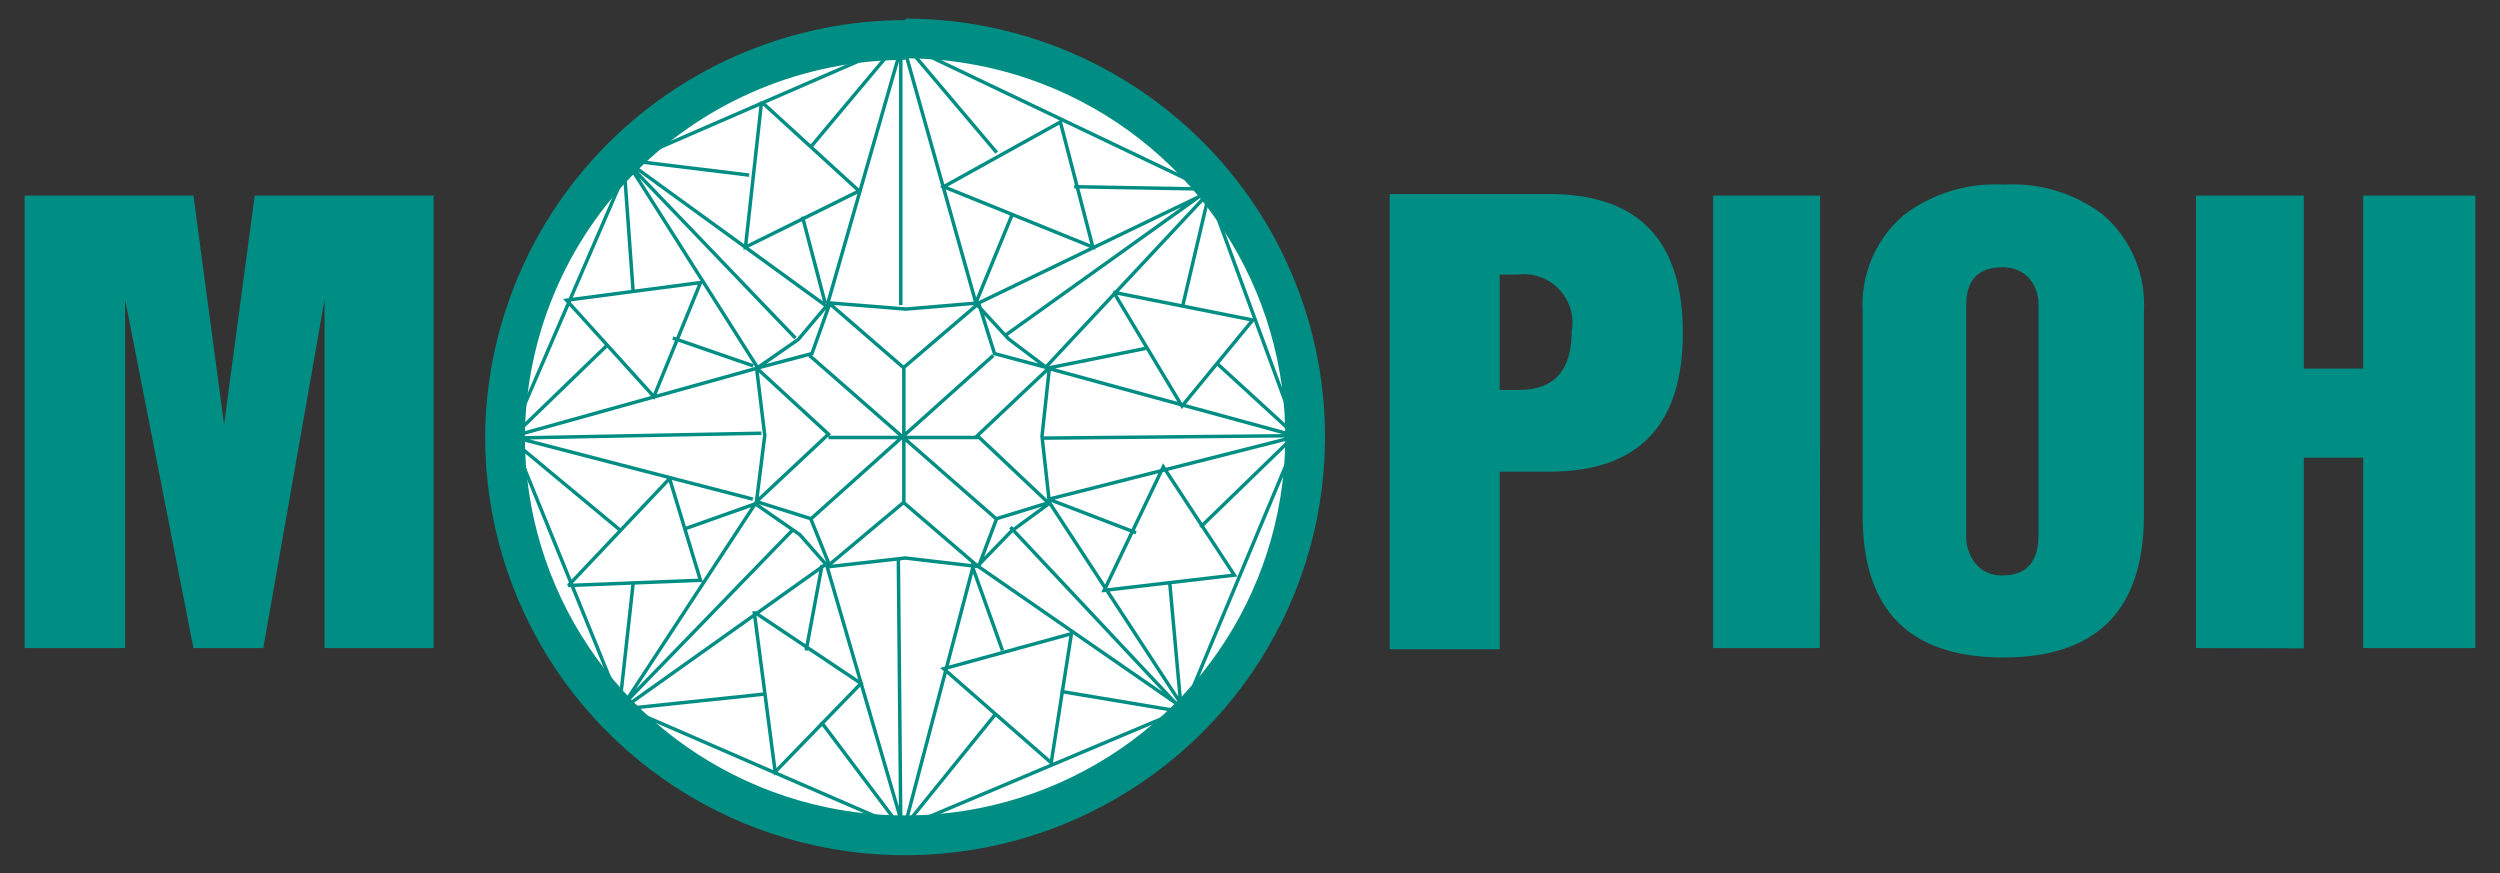
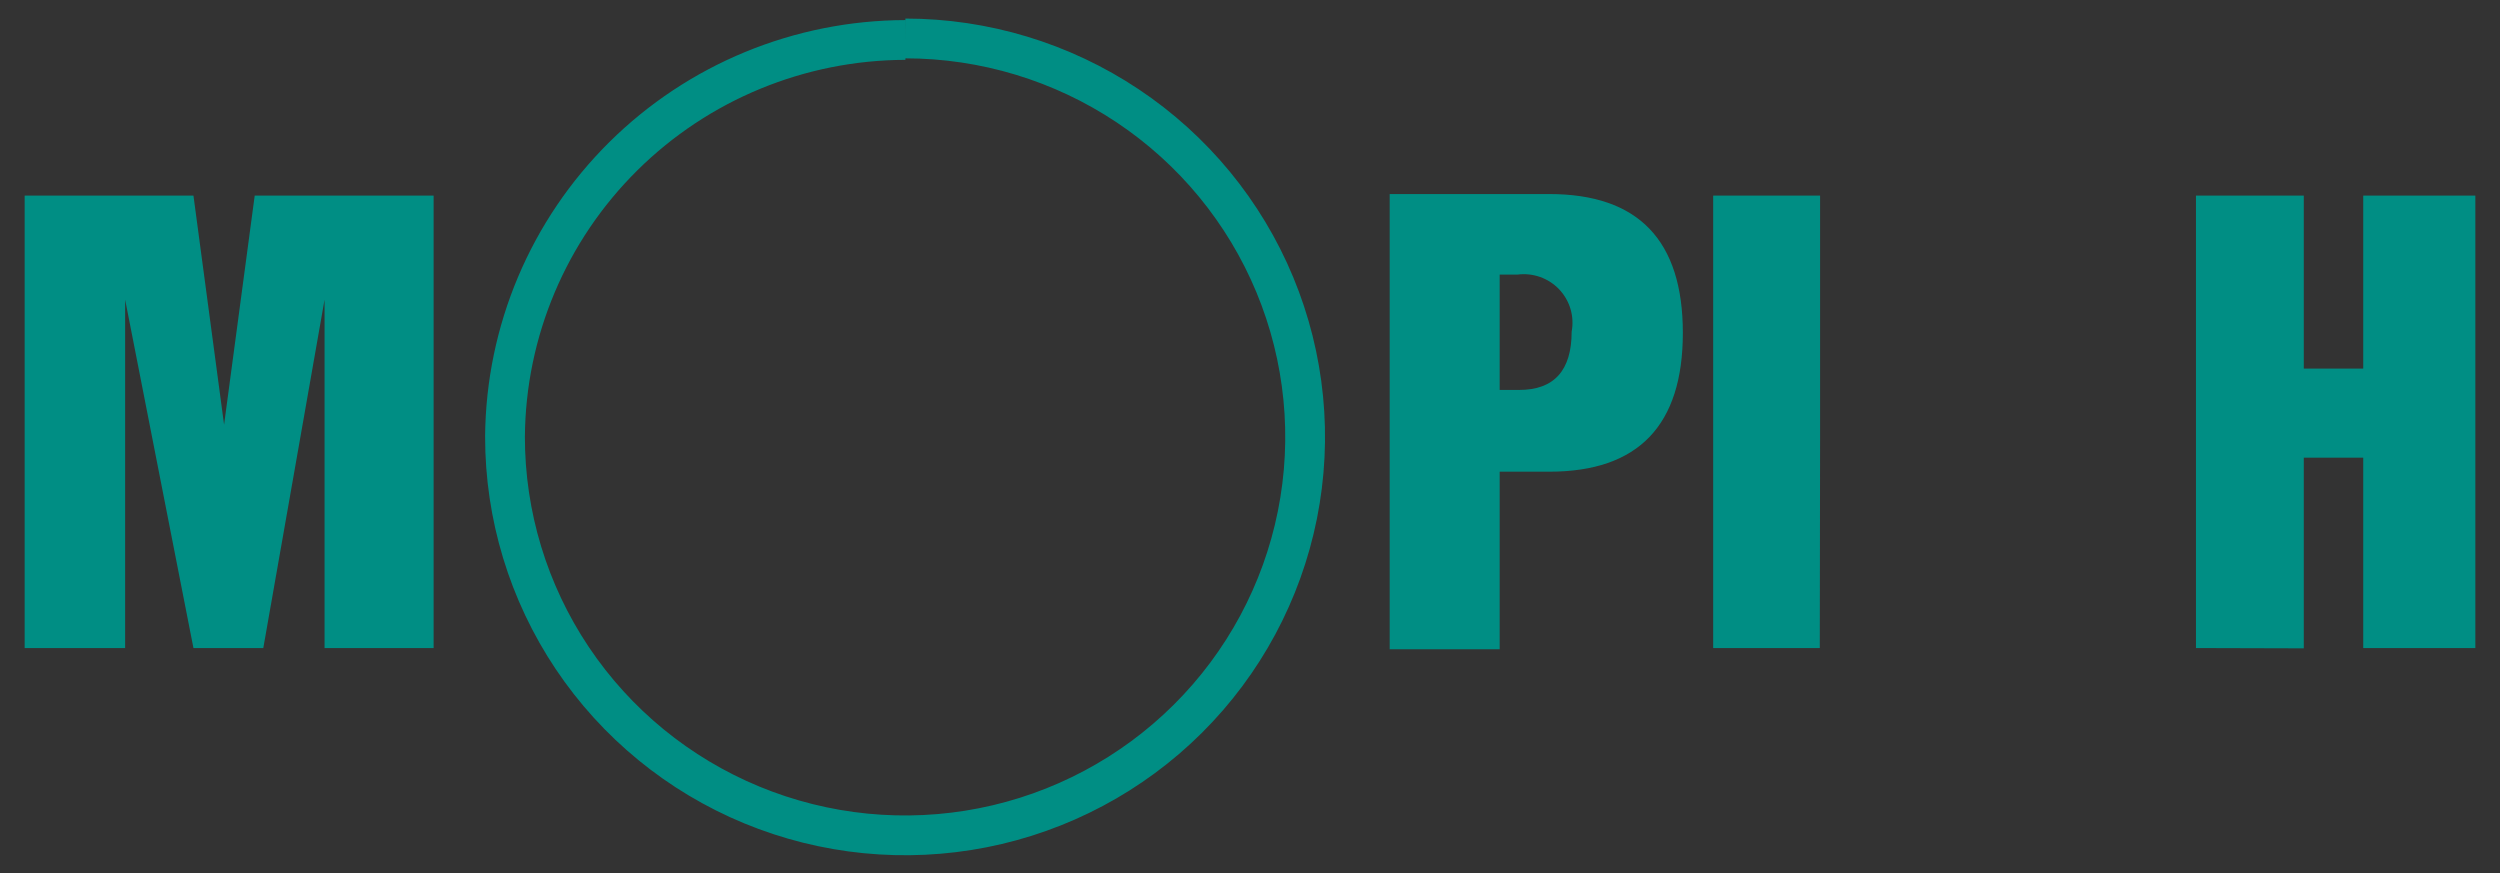
<svg xmlns="http://www.w3.org/2000/svg" width="166" height="58" viewBox="0 0 166 58" fill="none">
  <rect x="0" y="0" width="166" height="58" fill="#333333" stroke="none" />
-   <path d="M60.117 2.958C65.29 2.962 70.347 4.494 74.646 7.36C78.946 10.226 82.295 14.297 84.271 19.059C86.247 23.821 86.761 29.06 85.748 34.113C84.735 39.166 82.24 43.806 78.579 47.447C74.918 51.087 70.255 53.565 65.18 54.566C60.105 55.568 54.846 55.047 50.068 53.072C45.289 51.096 41.207 47.754 38.336 43.468C35.465 39.181 33.934 34.143 33.938 28.99C33.965 22.087 36.733 15.475 41.638 10.598C46.543 5.721 53.186 2.974 60.117 2.958Z" fill="white" />
  <path d="M60.117 2.553C65.371 2.557 70.506 4.112 74.872 7.023C79.238 9.933 82.64 14.068 84.647 18.904C86.654 23.74 87.176 29.06 86.147 34.192C85.118 39.323 82.584 44.036 78.866 47.733C75.148 51.43 70.413 53.947 65.259 54.963C60.105 55.98 54.764 55.452 49.912 53.446C45.059 51.44 40.913 48.046 37.997 43.693C35.082 39.339 33.528 34.223 33.532 28.99C33.585 21.997 36.408 15.308 41.386 10.377C46.364 5.445 53.095 2.67 60.117 2.654" stroke="#008E84" stroke-width="2.641" stroke-miterlimit="2.61" />
  <path d="M145.812 43.03V12.986H152.972V24.473H156.918V12.986H164.363V43.03H156.918V30.388H152.972V43.05L145.812 43.03ZM120.834 43.03H113.755V12.986H120.854V28.93M1.637 43.03V12.986H12.845L14.879 28.2L16.913 12.986H28.792V43.03H21.551V19.895L17.483 43.03H12.845L8.309 19.895V43.03H1.637Z" fill="#008E84" />
-   <path d="M40.285 22.953L33.898 29.131M44.678 22.446L50.008 24.29M42.034 19.266L41.404 10.554M41.139 35.169L33.674 28.969M41.139 46.898L42.034 38.795M50.17 33.447L45.492 35.108M54.523 47.931L59.69 54.799M50.74 46.088L41.322 47.08M53.527 43.191L54.584 37.518M70.409 45.905L78.302 47.222M66.097 47.425L59.995 54.961M64.531 37.518L66.565 43.191M78.444 47.242L77.671 38.693M79.705 35.006L86.092 28.807M69.677 33.163L75.433 35.371M80.783 24.107L86.092 28.969M78.505 20.42L80.315 12.722M69.535 24.452L76.064 23.135M71.325 12.398L80.458 12.56M64.795 20.116L67.236 14.181M66.178 10.129L60.076 2.917M49.743 11.628L41.607 10.635M53.811 9.785L59.568 2.917M54.788 20.116L53.282 14.383M52.652 35.169L41.282 46.898M52.815 22.446L41.404 10.554M67.094 35.006L78.505 47.161M66.728 22.284L80.315 12.56M50.557 28.767L33.837 29.091M69.23 29.091L86.092 28.929M59.649 37.032L59.812 54.698M59.812 20.258V3.18M50.333 24.452L41.607 10.696L54.788 20.258M54.788 37.498L41.139 47.202L50.231 33.325M69.535 33.143L78.647 47.08L64.531 37.316M64.694 20.258L80.356 12.702L69.392 24.431M49.987 33.143L33.979 28.99L50.252 24.452M64.694 37.316L60.015 55.103L54.828 37.316M69.575 24.452L86.133 28.969L69.575 33.163M54.93 20.258L59.934 2.836L64.795 20.096M50.252 24.452L52.998 22.547L55.032 20.137M69.494 24.411L66.972 22.507L64.897 20.258M64.897 37.599L67.155 35.27L69.616 33.467M50.17 33.467L53.099 35.493L54.991 37.64M65.955 23.601L53.75 34.54M53.75 23.601L66.138 34.439M55.011 29.05H64.999M60.015 33.325V24.411M50.17 33.365L55.011 28.828L50.211 24.411M55.011 20.096L59.995 24.411L64.856 20.258M69.677 33.447L64.897 28.929L69.677 24.411M55.011 37.539L59.995 33.365L64.856 37.539M40.285 22.953L33.898 29.131M44.678 22.446L50.008 24.29M42.034 19.266L41.404 10.554M41.139 35.169L33.674 28.969M41.139 46.898L42.034 38.795M50.17 33.447L45.492 35.108M54.523 47.931L59.69 54.799M50.74 46.088L41.322 47.08M53.527 43.191L54.584 37.518M70.409 45.905L78.302 47.222M66.097 47.425L59.995 54.961M64.531 37.518L66.565 43.191M78.444 47.242L77.671 38.693M79.705 35.006L86.092 28.807M69.677 33.163L75.433 35.371M80.783 24.107L86.092 28.969M78.505 20.42L80.315 12.722M69.535 24.452L76.064 23.135M71.325 12.398L80.458 12.56M64.795 20.116L67.236 14.181M66.178 10.129L60.076 2.917M49.743 11.628L41.607 10.635M53.811 9.785L59.568 2.917M54.788 20.116L53.282 14.383M52.652 35.169L41.282 46.898M52.815 22.446L41.404 10.554M67.094 35.006L78.505 47.161M66.728 22.284L80.315 12.56M50.557 28.767L33.837 29.091M69.23 29.091L86.092 28.929M59.649 37.032L59.812 54.698M59.812 20.258V3.18M50.333 24.452L41.607 10.696L54.788 20.258M54.788 37.498L41.139 47.202L50.231 33.325M69.535 33.143L78.647 47.08L64.531 37.316M64.694 20.258L80.356 12.702L69.392 24.431M49.987 33.143L33.979 28.99L50.252 24.452M64.694 37.316L60.015 55.103L54.828 37.316M69.575 24.452L86.133 28.969L69.575 33.163M54.93 20.258L59.934 2.836L64.795 20.096M50.252 24.452L52.998 22.547L55.032 20.137M69.494 24.411L66.972 22.507L64.897 20.258M64.897 37.599L67.155 35.27L69.616 33.467M50.17 33.467L53.099 35.493L54.991 37.64M65.955 23.601L53.75 34.54M53.75 23.601L66.138 34.439M55.011 29.05H64.999M60.015 33.325V24.411M50.17 33.365L55.011 28.828L50.211 24.411M55.011 20.096L59.995 24.411L64.856 20.258M69.677 33.447L64.897 28.929L69.677 24.411M55.011 37.539L59.995 33.365L64.856 37.539M44.475 31.826L46.509 38.531L37.742 38.876L44.414 31.826H44.475ZM46.509 18.779L43.417 26.336L37.62 19.934L46.387 18.779H46.509ZM50.17 40.699L57.167 45.379L51.472 51.254L50.089 40.699H50.17ZM62.66 44.406L71.142 42.077L69.799 50.646L62.66 44.406ZM73.318 39.2L77.244 30.995L81.963 38.187L73.318 39.2ZM73.928 19.407L83.183 21.251L78.484 26.964L73.949 19.407H73.928ZM62.66 12.398L70.409 8.103L72.565 16.409L62.66 12.398ZM50.658 6.847L57.045 12.682L49.499 16.409L50.557 6.847H50.658ZM41.831 10.696L33.938 28.929L41.241 46.878L59.913 54.981L78.607 47.101L86.194 28.969L80.153 12.54L59.812 2.836L41.729 10.696H41.831ZM50.231 24.452L53.913 23.479L55.113 20.116L60.158 20.522L64.978 20.116L66.036 23.479L69.677 24.452L69.189 28.969L69.677 33.365L66.178 34.439L64.978 37.62L60.117 37.053L55.113 37.62L53.832 34.439L50.231 33.305L50.781 28.909L50.231 24.391V24.452ZM44.475 31.826L46.509 38.531L37.742 38.876L44.414 31.826H44.475ZM46.509 18.779L43.417 26.336L37.62 19.934L46.387 18.779H46.509ZM50.17 40.699L57.167 45.379L51.472 51.254L50.089 40.699H50.17ZM62.66 44.406L71.142 42.077L69.799 50.646L62.66 44.406ZM73.318 39.2L77.244 30.995L81.963 38.187L73.318 39.2ZM73.928 19.407L83.183 21.251L78.484 26.964L73.949 19.407H73.928ZM62.66 12.398L70.409 8.103L72.565 16.409L62.66 12.398ZM50.658 6.847L57.045 12.682L49.499 16.409L50.557 6.847H50.658ZM41.831 10.696L33.938 28.929L41.241 46.878L59.913 54.981L78.607 47.101L86.194 28.969L80.153 12.54L59.812 2.836L41.729 10.696H41.831ZM50.231 24.452L53.913 23.479L55.113 20.116L60.158 20.522L64.978 20.116L66.036 23.479L69.677 24.452L69.189 28.969L69.677 33.365L66.178 34.439L64.978 37.62L60.117 37.053L55.113 37.62L53.832 34.439L50.231 33.305L50.781 28.909L50.231 24.391V24.452Z" stroke="#008E84" stroke-width="0.231" stroke-miterlimit="2.61" />
  <path d="M99.578 25.891H100.879C103.198 25.891 104.358 24.594 104.358 22.021C104.452 21.521 104.426 21.006 104.282 20.517C104.138 20.029 103.879 19.582 103.528 19.212C103.177 18.843 102.743 18.561 102.261 18.391C101.779 18.221 101.264 18.167 100.757 18.233H99.578V25.81V25.891ZM99.578 31.32V43.11H92.275V12.885H102.873C108.785 12.885 111.741 15.957 111.741 22.102C111.741 28.247 108.785 31.32 102.873 31.32H99.578Z" fill="#008E84" />
-   <path d="M132.957 17.747C131.35 17.747 130.557 18.598 130.557 20.259V35.514C130.524 36.21 130.748 36.895 131.187 37.438C131.404 37.692 131.676 37.894 131.982 38.027C132.289 38.16 132.622 38.222 132.957 38.208C134.564 38.208 135.357 37.316 135.357 35.514V20.259C135.382 19.59 135.149 18.938 134.706 18.436C134.477 18.207 134.204 18.029 133.903 17.91C133.602 17.792 133.28 17.736 132.957 17.747ZM123.681 20.725C123.606 19.514 123.813 18.303 124.286 17.185C124.758 16.068 125.485 15.074 126.407 14.283C128.311 12.839 130.67 12.12 133.058 12.257C135.435 12.115 137.783 12.835 139.669 14.283C140.582 15.08 141.299 16.076 141.764 17.193C142.23 18.309 142.431 19.518 142.354 20.725V34.217C142.354 40.497 139.242 43.657 133.018 43.657C126.794 43.657 123.681 40.517 123.681 34.257V20.725Z" fill="#008E84" />
</svg>